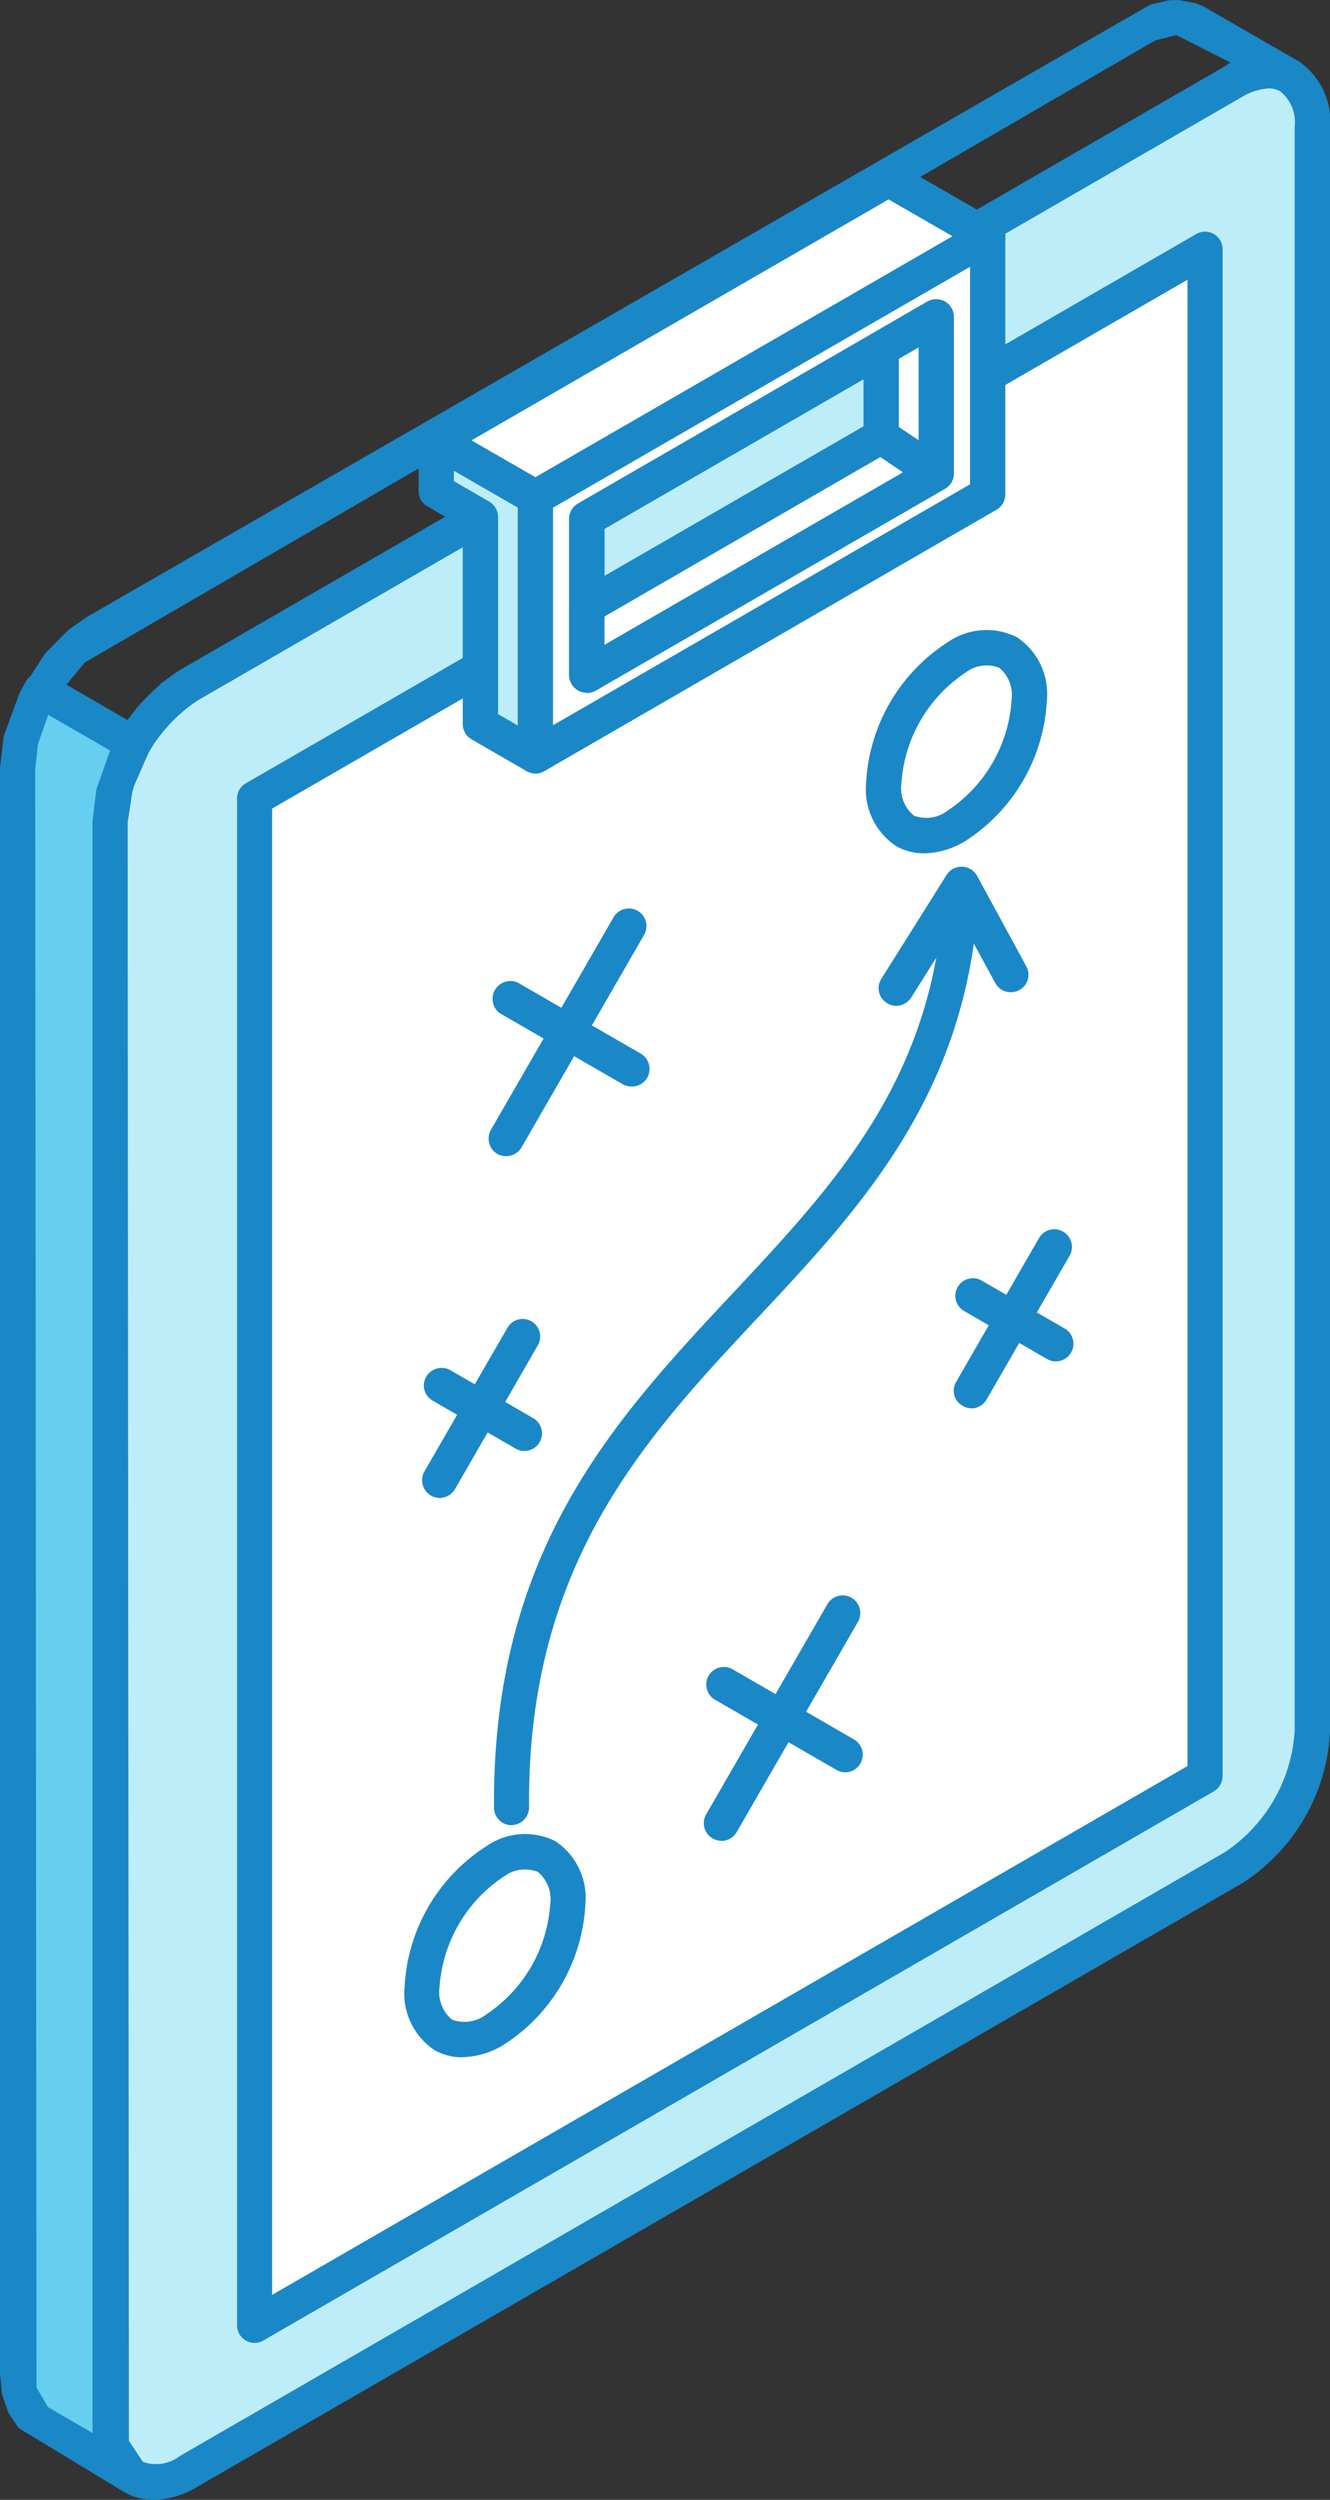
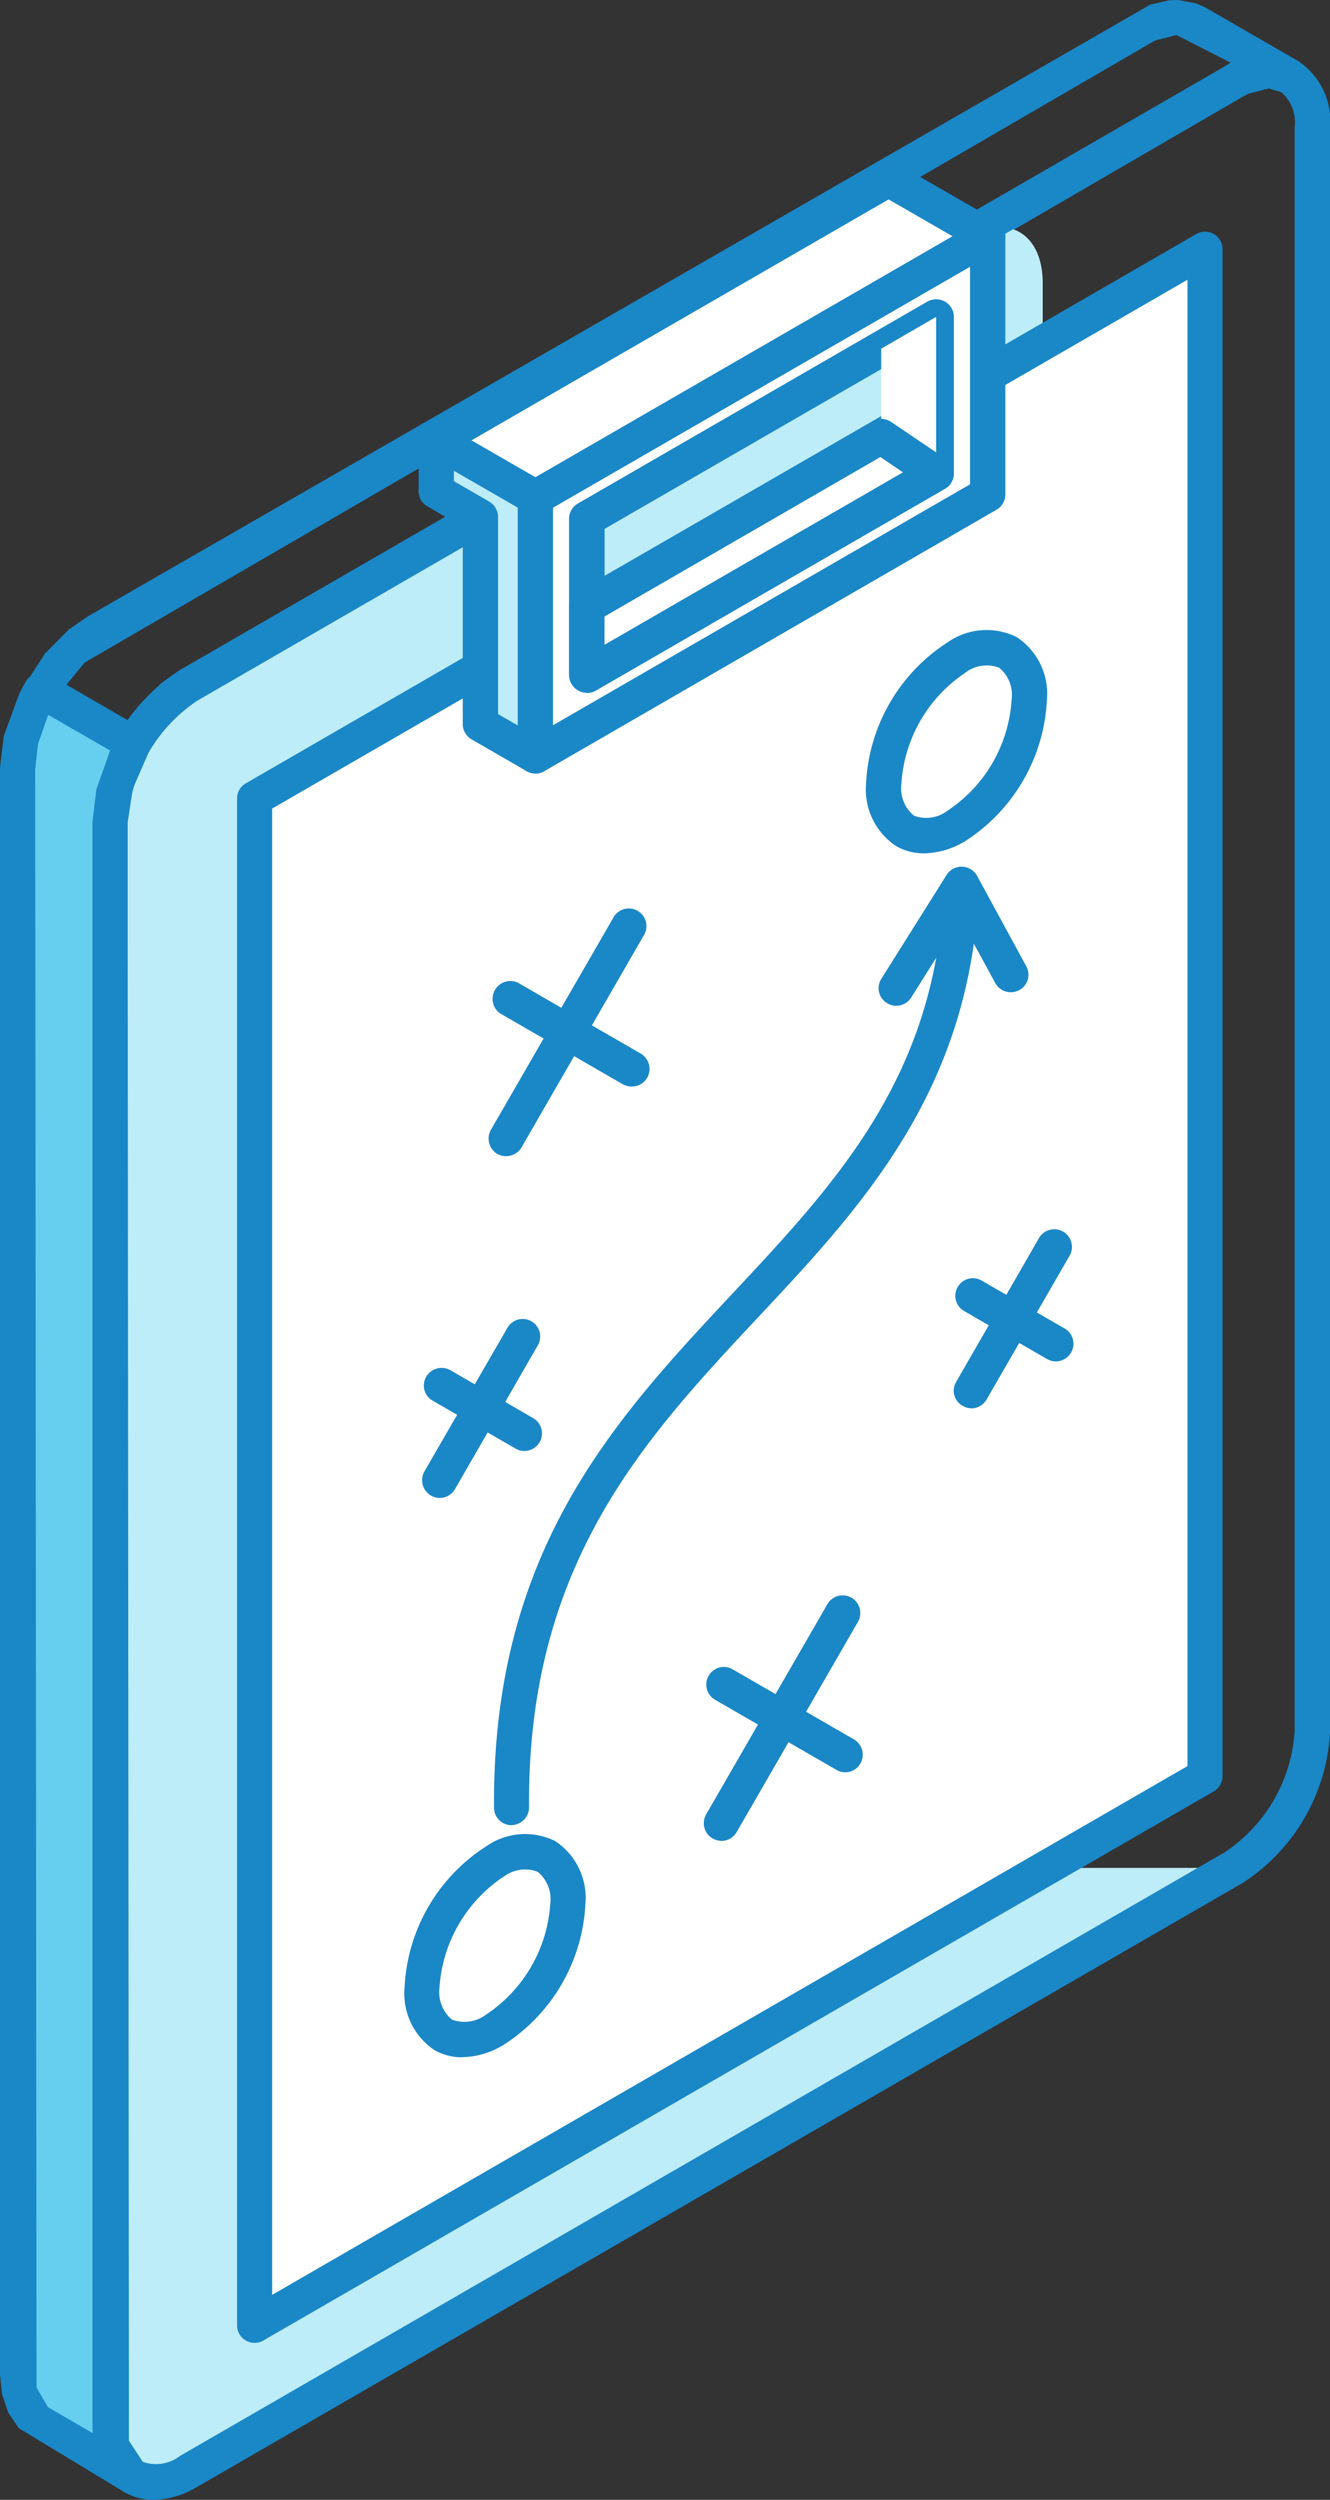
<svg xmlns="http://www.w3.org/2000/svg" id="Group_129" data-name="Group 129" width="37.268" height="70" viewBox="0 0 37.268 70">
  <rect x="0" y="0" width="37.268" height="70" fill="#333333" stroke="none" />
  <defs>
    <clipPath id="clip-path">
      <rect id="Rectangle_3048" data-name="Rectangle 3048" width="37.268" height="70" fill="none" />
    </clipPath>
  </defs>
  <g id="Group_128" data-name="Group 128" clip-path="url(#clip-path)">
    <path id="Path_7160" data-name="Path 7160" d="M32.961.981l-.581.15-.182.1L2.373,18.552l-.67.814-.571,1.221-.146.955.037,45.308.32.552,1.256.73-.008-.184V23.018L2.7,22.1l.445-1.211L3.853,19.8l.67-.675.507-.352L34.5,1.763ZM3.731,69.848a.491.491,0,0,1-.248-.067L.528,67.99l-.293-.432-.176-.517L0,66.451V21.522l.109-.915L.552,19.4,1.261,18.3l.67-.674.509-.354L32.231.13l.525-.122L33.017,0l.494.093.235.1L36.37,1.706a.494.494,0,0,1-.453.877l-.366-.106-.578.15-.184.1L4.963,20.05l-.67.813-.571,1.219-.146.957.037,45.3.4.608a.493.493,0,0,1-.28.9" transform="translate(0 0)" fill="#1a87c7" fill-rule="evenodd" />
-     <path id="Path_7161" data-name="Path 7161" d="M33.407,51.558,4.139,68.456c-1.219.7-2.214.13-2.214-1.275V22.273a4.9,4.9,0,0,1,2.214-3.832L8.877,15.7,11.7,14.078l14.148-8.17,2.466-1.422,5.1-2.942c1.218-.7,2.21-.13,2.21,1.275V47.726a4.906,4.906,0,0,1-2.21,3.832" transform="translate(1.155 0.746)" fill="#bdedf8" fill-rule="evenodd" />
+     <path id="Path_7161" data-name="Path 7161" d="M33.407,51.558,4.139,68.456c-1.219.7-2.214.13-2.214-1.275V22.273a4.9,4.9,0,0,1,2.214-3.832l14.148-8.17,2.466-1.422,5.1-2.942c1.218-.7,2.21-.13,2.21,1.275V47.726a4.906,4.906,0,0,1-2.21,3.832" transform="translate(1.155 0.746)" fill="#bdedf8" fill-rule="evenodd" />
    <path id="Path_7162" data-name="Path 7162" d="M33.591,51.745h0Zm.986-49.828a1.6,1.6,0,0,0-.741.235L4.566,19.055a4.415,4.415,0,0,0-1.962,3.4v44.91a1.117,1.117,0,0,0,.4,1,1.1,1.1,0,0,0,1.069-.155l29.269-16.9a4.405,4.405,0,0,0,1.965-3.4V3a1.116,1.116,0,0,0-.4-1,.668.668,0,0,0-.333-.085M3.337,69.44a1.625,1.625,0,0,1-.826-.218,2.015,2.015,0,0,1-.893-1.854V22.458A5.359,5.359,0,0,1,4.075,18.2L33.345,1.3A2.02,2.02,0,0,1,35.4,1.147,2.02,2.02,0,0,1,36.3,3V47.913a5.367,5.367,0,0,1-2.461,4.259L4.566,69.07a2.492,2.492,0,0,1-1.229.37" transform="translate(0.971 0.56)" fill="#1a87c7" fill-rule="evenodd" />
    <path id="Path_7163" data-name="Path 7163" d="M4.457,19.734V62.493L31.093,47.117V4.362Q17.772,12.045,4.457,19.734" transform="translate(2.674 2.618)" fill="#fff" fill-rule="evenodd" />
    <path id="Path_7164" data-name="Path 7164" d="M5.135,20.208V61.827L30.784,47.02V5.4ZM4.641,63.172a.454.454,0,0,1-.243-.067.483.483,0,0,1-.246-.427V19.919A.481.481,0,0,1,4.4,19.5L31.03,4.12a.49.49,0,0,1,.736.427V47.3a.492.492,0,0,1-.243.427L4.889,63.105a.474.474,0,0,1-.248.067" transform="translate(2.491 2.433)" fill="#1a87c7" fill-rule="evenodd" />
    <path id="Path_7165" data-name="Path 7165" d="M10.821,16.427V12.046q4.891-2.825,9.784-5.651v4.384l-9.784,5.648m11.231-5.056V4.134L9.375,11.453v7.232Z" transform="translate(5.625 2.481)" fill="#fff" fill-rule="evenodd" />
    <path id="Path_7166" data-name="Path 7166" d="M11.5,12.513v3.245l8.8-5.082V7.433ZM11,17.1a.481.481,0,0,1-.246-.067.5.5,0,0,1-.25-.427V12.228a.5.5,0,0,1,.25-.427L20.541,6.15a.507.507,0,0,1,.5,0,.491.491,0,0,1,.246.427v4.384a.488.488,0,0,1-.246.424l-9.784,5.651A.478.478,0,0,1,11,17.1m11.231-5.551h0Zm-12.181.368,11.69-6.747v6.095l-11.69,6.749Zm-.5,7.442a.5.5,0,0,1-.243-.067.488.488,0,0,1-.248-.429V11.636a.491.491,0,0,1,.248-.427L21.992,3.89a.515.515,0,0,1,.491,0,.491.491,0,0,1,.246.427v7.235a.492.492,0,0,1-.246.424L9.806,19.3a.5.5,0,0,1-.248.067" transform="translate(5.441 2.297)" fill="#1a87c7" fill-rule="evenodd" />
    <path id="Path_7167" data-name="Path 7167" d="M10.415,12.054l12.677-7.32-1.736-1-1.038-.6L7.64,10.452Z" transform="translate(4.584 1.881)" fill="#fff" fill-rule="evenodd" />
    <path id="Path_7168" data-name="Path 7168" d="M8.809,10.638,10.6,11.67,22.291,4.92,20.5,3.889Zm1.79,2.1a.513.513,0,0,1-.243-.066L7.582,11.062a.487.487,0,0,1-.251-.424.494.494,0,0,1,.251-.427l12.675-7.32a.49.49,0,0,1,.491,0l2.776,1.6a.494.494,0,0,1,0,.854l-12.677,7.32a.513.513,0,0,1-.248.066" transform="translate(4.399 1.695)" fill="#1a87c7" fill-rule="evenodd" />
    <path id="Path_7169" data-name="Path 7169" d="M3.546,62.108l-2.592-1.5-.142-.1-.125-.122-.114-.147-.093-.171-.075-.189-.054-.213-.034-.235-.008-.251V14.273L.317,14l.034-.272.054-.277.075-.277L.573,12.9l.114-.277.125-.269.142-.262.008-.013,2.592,1.5-.008.013-.142.264-.126.269-.109.277-.1.277L3,14.951l-.054.277-.034.274-.013.267v44.91l.013.251.034.235.054.21.072.192.1.173.109.142.126.126Z" transform="translate(0.186 7.249)" fill="#66ceef" fill-rule="evenodd" />
    <path id="Path_7170" data-name="Path 7170" d="M1.35,12.95l-.286.818-.078.709.037,45.308.32.552,1.256.73-.008-.184V15.952l.109-.914.386-1.09ZM3.731,62.782a.462.462,0,0,1-.243-.067l-2.96-1.79-.293-.432-.176-.52L0,59.385V14.456l.109-.915.443-1.211.157-.29a.479.479,0,0,1,.3-.242.5.5,0,0,1,.386.038l2.592,1.5a.506.506,0,0,1,.23.3.484.484,0,0,1-.054.373l-.442,1.01-.146.957.037,45.3.4.608a.488.488,0,0,1,.139.667.5.5,0,0,1-.419.23" transform="translate(0 7.067)" fill="#1a87c7" fill-rule="evenodd" />
    <path id="Path_7171" data-name="Path 7171" d="M7.64,9.133l1.237.714v5.807l1.538.886V9.309L7.64,7.708Z" transform="translate(4.584 4.625)" fill="#bdedf8" fill-rule="evenodd" />
    <path id="Path_7172" data-name="Path 7172" d="M9.557,15.556l.552.318v-6.1L8.32,8.743v.29l.986.571a.5.5,0,0,1,.251.427ZM10.6,17.22a.5.5,0,0,1-.243-.067l-1.539-.888a.494.494,0,0,1-.25-.427V10.316l-.986-.574a.485.485,0,0,1-.251-.424V7.892a.49.49,0,0,1,.251-.426.479.479,0,0,1,.49,0l2.776,1.6a.491.491,0,0,1,.248.427v7.231a.488.488,0,0,1-.248.429.5.5,0,0,1-.248.067" transform="translate(4.399 4.44)" fill="#1a87c7" fill-rule="evenodd" />
    <path id="Path_7173" data-name="Path 7173" d="M15.432,6.436V8.894L16.971,9.93V5.546Z" transform="translate(9.26 3.328)" fill="#fff" fill-rule="evenodd" />
-     <path id="Path_7174" data-name="Path 7174" d="M16.112,8.812l.554.373v-2.6l-.554.318Zm1.045,1.794a.479.479,0,0,1-.272-.083l-1.544-1.04a.5.5,0,0,1-.218-.4V6.62a.492.492,0,0,1,.251-.429L16.913,5.3a.5.5,0,0,1,.49,0,.489.489,0,0,1,.248.427v4.384a.482.482,0,0,1-.266.432.433.433,0,0,1-.229.059" transform="translate(9.074 3.144)" fill="#1a87c7" fill-rule="evenodd" />
    <path id="Path_7175" data-name="Path 7175" d="M10.278,12.394l8.245-4.755,1.539,1.037-9.784,5.648Z" transform="translate(6.167 4.584)" fill="#fff" fill-rule="evenodd" />
    <path id="Path_7176" data-name="Path 7176" d="M10.958,12.865v.792l8.363-4.829L18.688,8.4ZM10.464,15a.5.5,0,0,1-.246-.067.5.5,0,0,1-.25-.429V12.581a.493.493,0,0,1,.25-.426L18.466,7.4a.488.488,0,0,1,.522.016l1.538,1.04a.491.491,0,0,1-.029.834l-9.784,5.651a.494.494,0,0,1-.248.067" transform="translate(5.981 4.398)" fill="#1a87c7" fill-rule="evenodd" />
    <path id="Path_7177" data-name="Path 7177" d="M17.946,12.225a4.036,4.036,0,0,0-1.789,3.106.989.989,0,0,0,.352.894.984.984,0,0,0,.947-.144,4.022,4.022,0,0,0,1.789-3.106.985.985,0,0,0-.349-.893.983.983,0,0,0-.95.142m-1.157,5.056a1.556,1.556,0,0,1-.774-.2,1.9,1.9,0,0,1-.848-1.75,4.986,4.986,0,0,1,2.29-3.962,1.9,1.9,0,0,1,1.933-.142,1.9,1.9,0,0,1,.845,1.749,4.986,4.986,0,0,1-2.288,3.962,2.33,2.33,0,0,1-1.157.344" transform="translate(9.101 6.615)" fill="#1a87c7" fill-rule="evenodd" />
    <path id="Path_7178" data-name="Path 7178" d="M9.864,33.29a4.05,4.05,0,0,0-1.8,3.107,1,1,0,0,0,.352.9,1.01,1.01,0,0,0,.952-.141,4.04,4.04,0,0,0,1.8-3.107.988.988,0,0,0-.354-.893.982.982,0,0,0-.95.138M8.707,38.351a1.572,1.572,0,0,1-.781-.2A1.905,1.905,0,0,1,7.085,36.4a4.978,4.978,0,0,1,2.288-3.957,1.9,1.9,0,0,1,1.938-.144,1.907,1.907,0,0,1,.842,1.749A4.978,4.978,0,0,1,9.864,38a2.287,2.287,0,0,1-1.157.347" transform="translate(4.251 19.257)" fill="#1a87c7" fill-rule="evenodd" />
    <path id="Path_7179" data-name="Path 7179" d="M9.146,42.009a.493.493,0,0,1-.494-.488c-.054-7.2,3.371-10.864,6.682-14.4,2.952-3.152,5.739-6.128,5.928-11.48a.491.491,0,0,1,.382-.462.5.5,0,0,1,.544.245l1.379,2.534a.486.486,0,0,1-.2.666.494.494,0,0,1-.67-.2l-.6-1.1c-.672,4.723-3.4,7.642-6.05,10.467-3.182,3.4-6.469,6.909-6.413,13.72a.5.5,0,0,1-.491.494Z" transform="translate(5.191 9.101)" fill="#1a87c7" fill-rule="evenodd" />
    <path id="Path_7180" data-name="Path 7180" d="M15.877,19.064a.478.478,0,0,1-.259-.08.487.487,0,0,1-.155-.675l1.832-2.914a.495.495,0,0,1,.835.53L16.3,18.833a.5.5,0,0,1-.419.23" transform="translate(9.232 9.101)" fill="#1a87c7" fill-rule="evenodd" />
    <path id="Path_7181" data-name="Path 7181" d="M9.049,22.843a.517.517,0,0,1-.246-.062.5.5,0,0,1-.182-.675l3.451-5.975a.494.494,0,0,1,.854.494L9.478,22.6a.5.5,0,0,1-.429.242" transform="translate(5.134 9.532)" fill="#1a87c7" fill-rule="evenodd" />
    <path id="Path_7182" data-name="Path 7182" d="M12.542,20.131a.544.544,0,0,1-.246-.061L8.845,18.078a.5.5,0,0,1,.5-.859l3.45,1.99a.5.5,0,0,1,.181.675.492.492,0,0,1-.429.246" transform="translate(5.16 10.294)" fill="#1a87c7" fill-rule="evenodd" />
    <path id="Path_7183" data-name="Path 7183" d="M12.815,34.793a.494.494,0,0,1-.424-.738l3.4-5.891a.493.493,0,0,1,.853.5l-3.4,5.89a.5.5,0,0,1-.429.243" transform="translate(7.395 16.753)" fill="#1a87c7" fill-rule="evenodd" />
    <path id="Path_7184" data-name="Path 7184" d="M16.259,32.122a.5.5,0,0,1-.242-.067l-3.4-1.963a.492.492,0,0,1,.49-.854l3.4,1.963a.494.494,0,0,1-.248.922" transform="translate(7.421 17.505)" fill="#1a87c7" fill-rule="evenodd" />
    <path id="Path_7185" data-name="Path 7185" d="M17.2,26.525a.458.458,0,0,1-.246-.069.482.482,0,0,1-.182-.669l2.323-4.03a.494.494,0,0,1,.854.5l-2.325,4.024a.5.5,0,0,1-.424.248" transform="translate(10.02 12.909)" fill="#1a87c7" fill-rule="evenodd" />
    <path id="Path_7186" data-name="Path 7186" d="M19.546,24.7a.532.532,0,0,1-.243-.066l-2.326-1.346a.492.492,0,1,1,.494-.851l2.323,1.341a.493.493,0,0,1,.179.675.5.5,0,0,1-.427.246" transform="translate(10.039 13.423)" fill="#1a87c7" fill-rule="evenodd" />
    <path id="Path_7187" data-name="Path 7187" d="M7.885,28.095a.519.519,0,0,1-.246-.067.5.5,0,0,1-.182-.675l2.328-4.024a.491.491,0,0,1,.851.491L8.314,27.849a.5.5,0,0,1-.429.246" transform="translate(4.435 13.85)" fill="#1a87c7" fill-rule="evenodd" />
    <path id="Path_7188" data-name="Path 7188" d="M10.24,26.266a.506.506,0,0,1-.246-.067L7.67,24.856a.488.488,0,0,1-.179-.674A.5.5,0,0,1,8.161,24l2.326,1.346a.492.492,0,0,1-.248.918" transform="translate(4.454 14.365)" fill="#1a87c7" fill-rule="evenodd" />
  </g>
</svg>